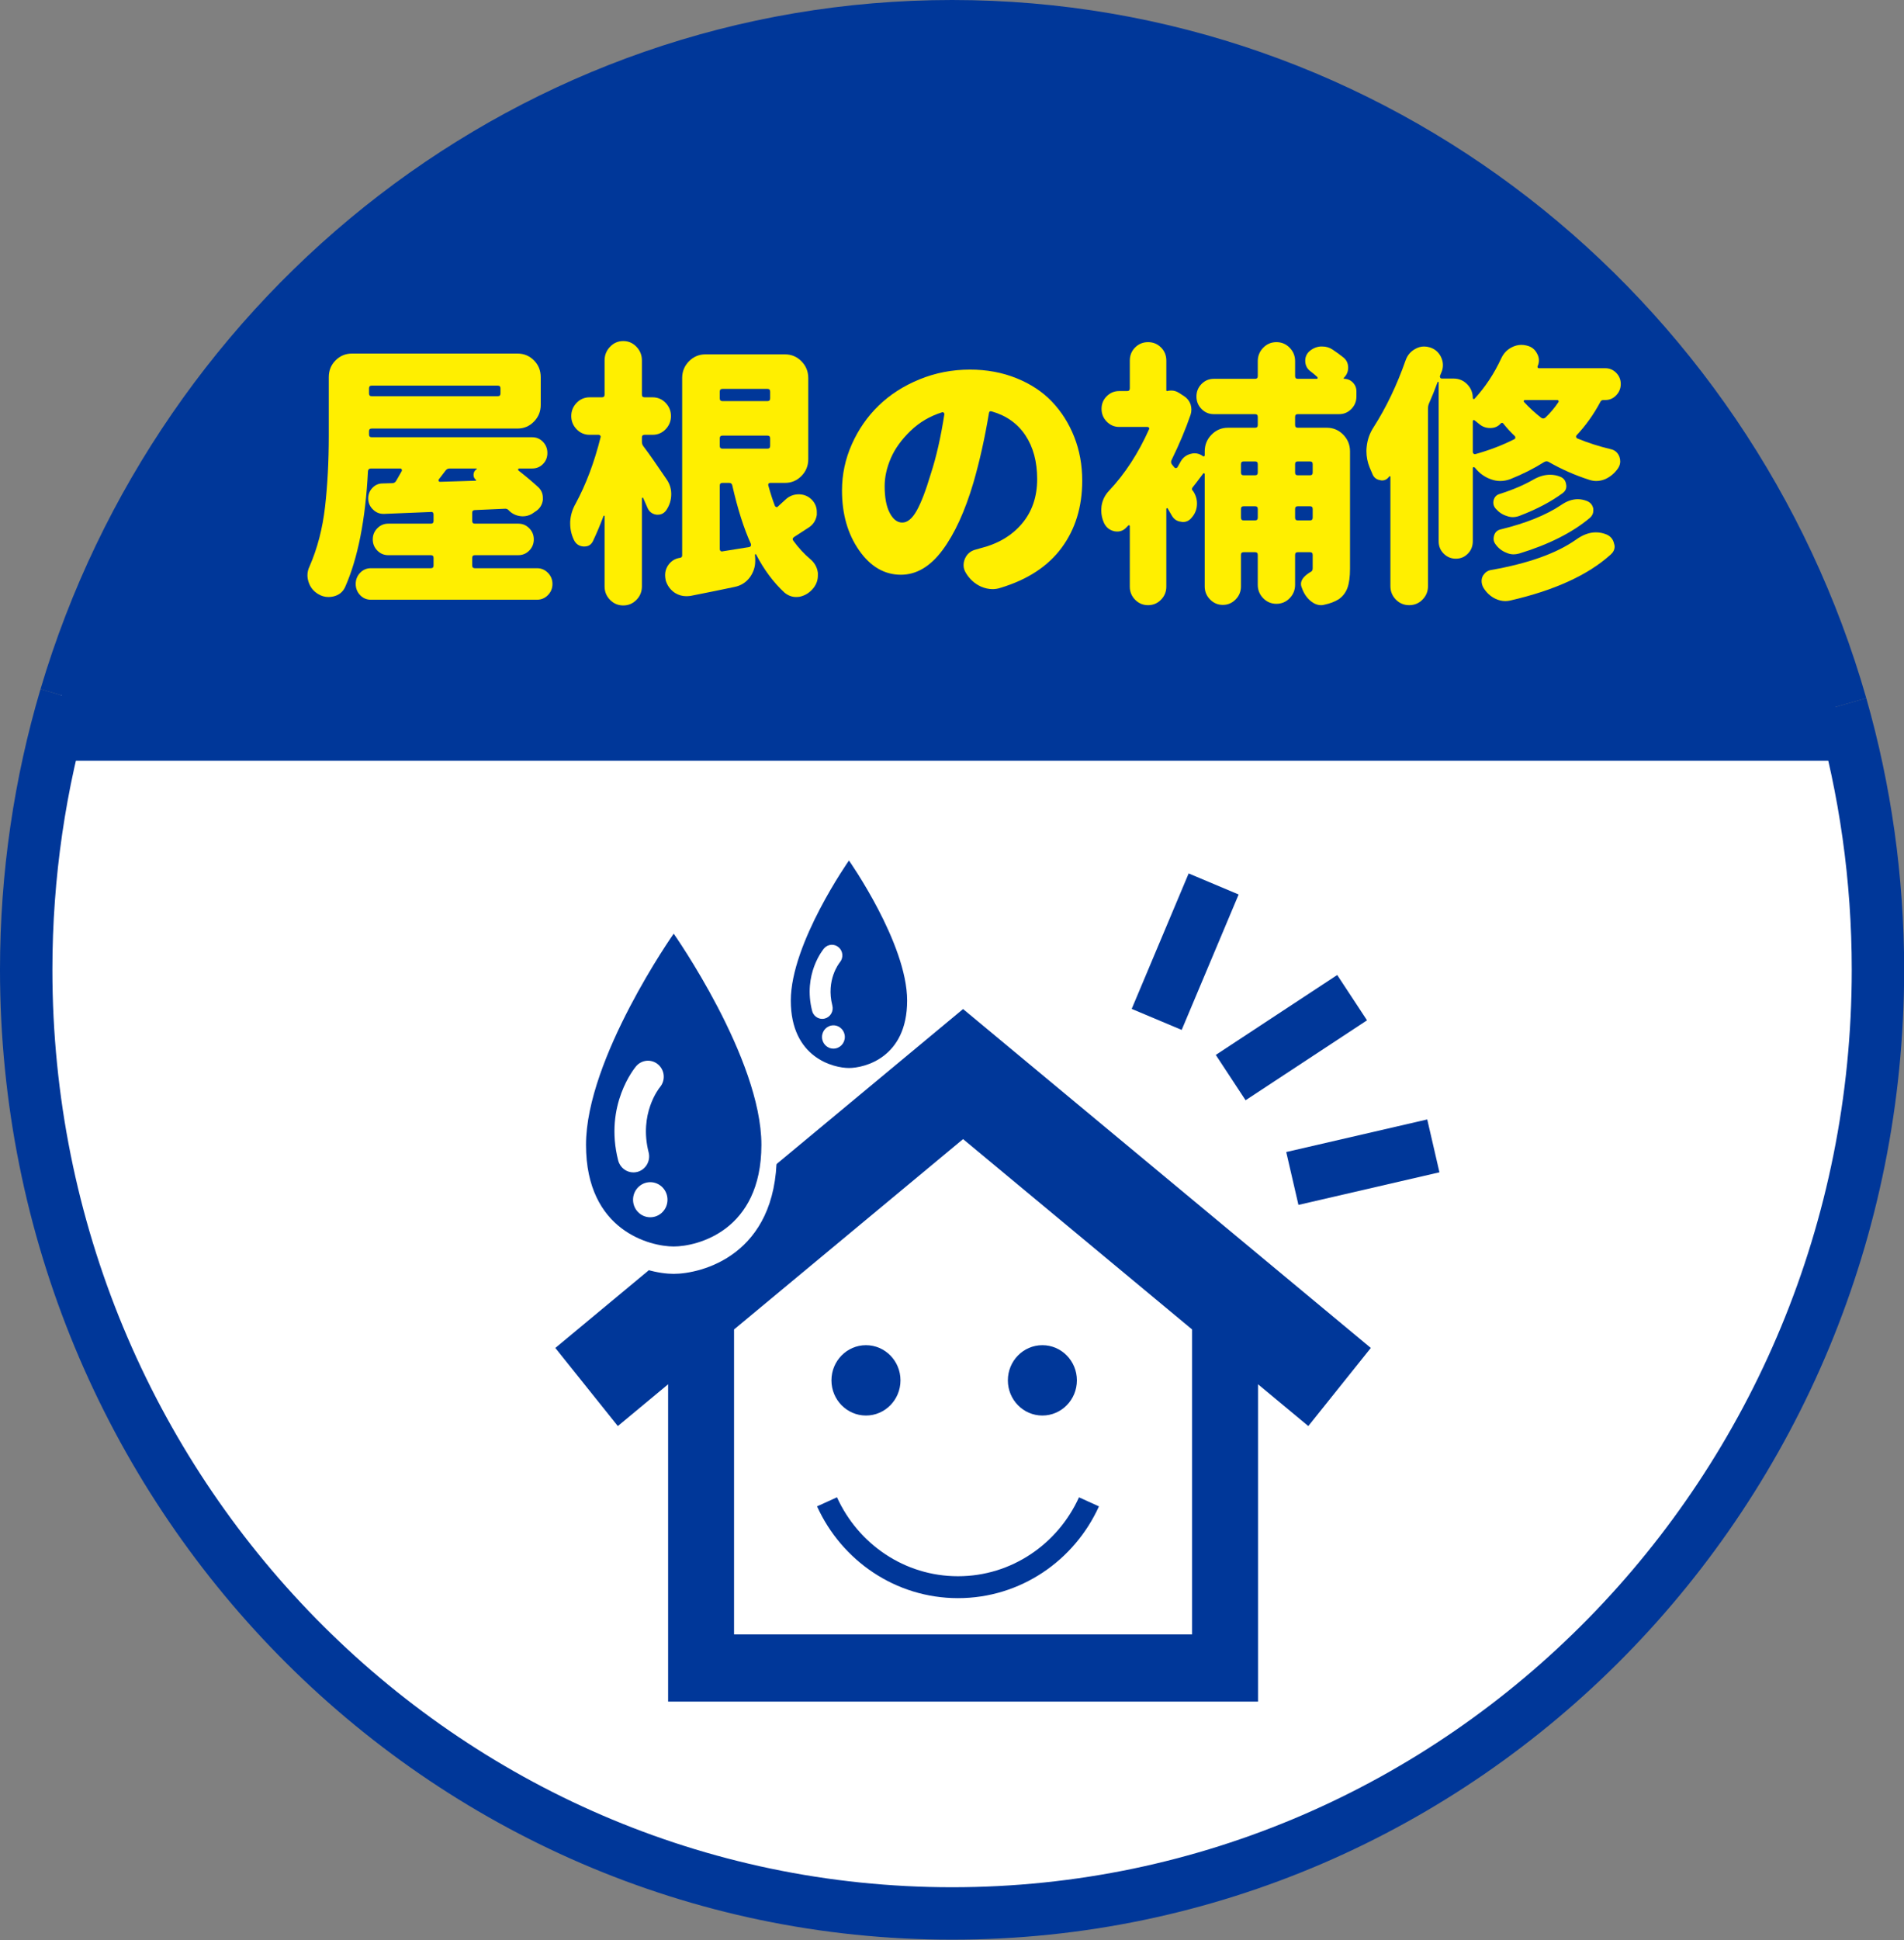
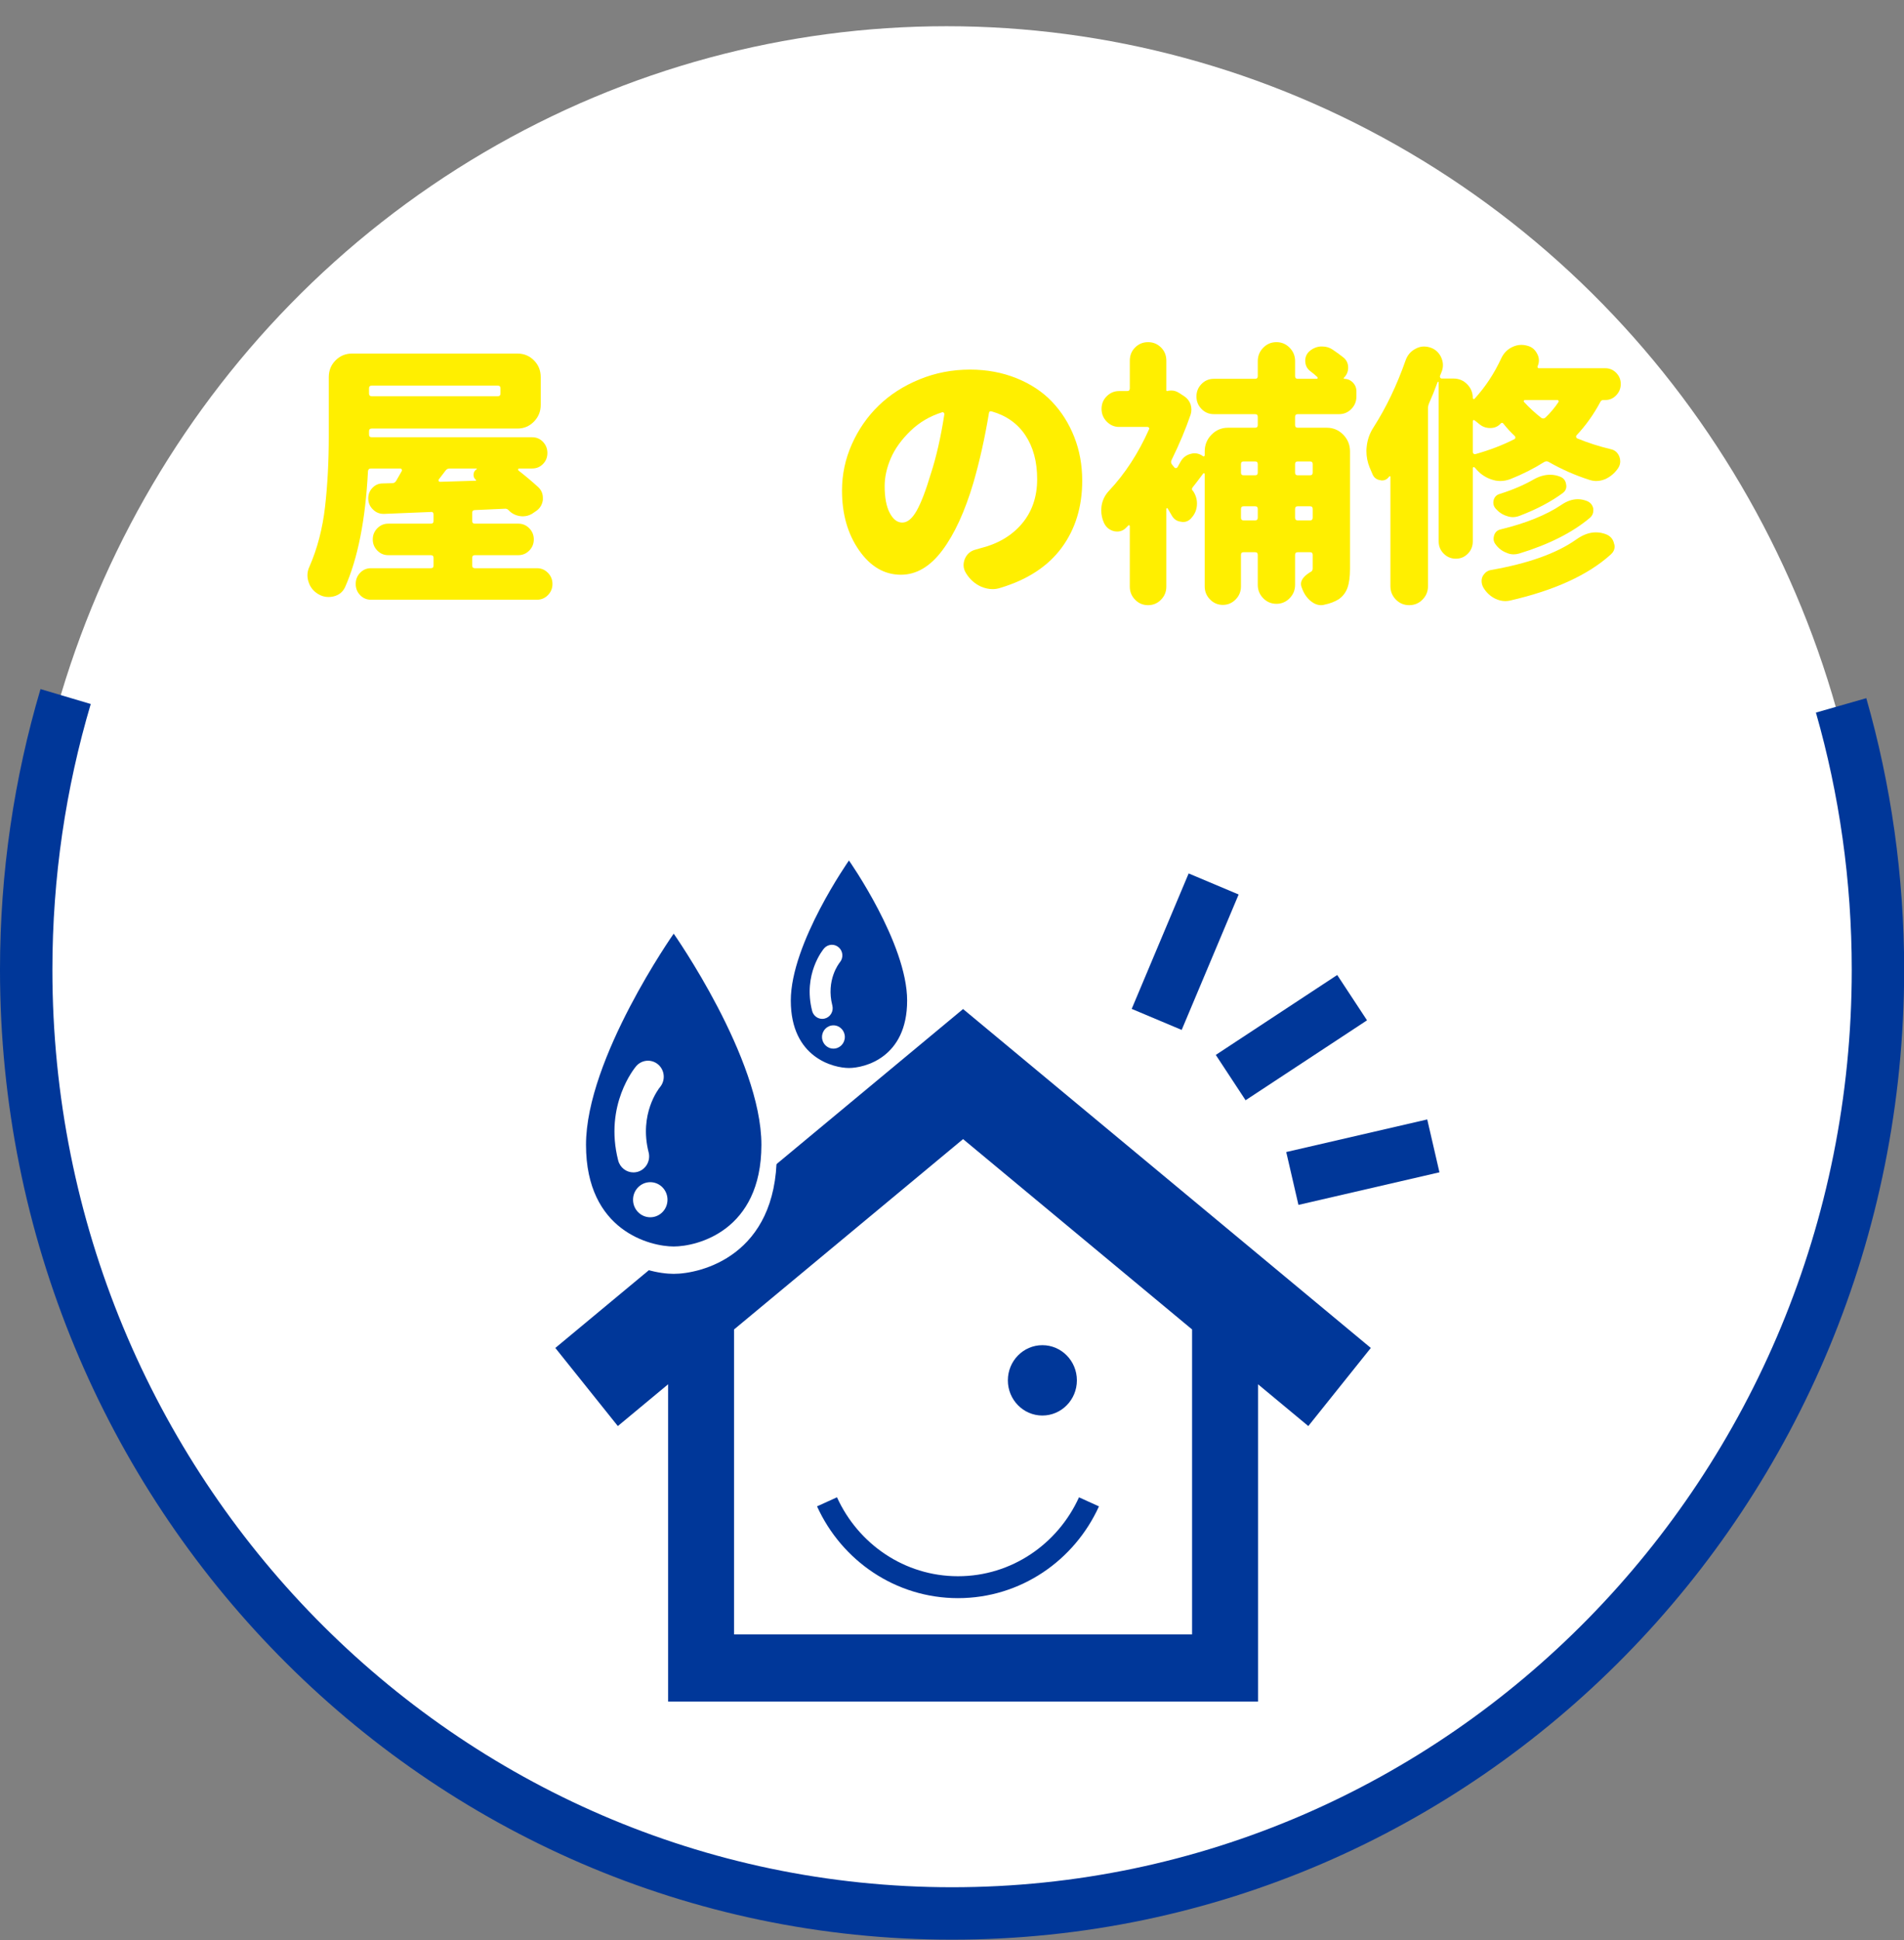
<svg xmlns="http://www.w3.org/2000/svg" version="1.1" x="0px" y="0px" width="813px" height="828px" viewBox="0 0 813 828" enable-background="new 0 0 813 828" xml:space="preserve">
  <rect x="0" y="0" width="813" height="828" fill="#808080" stroke="none" />
  <defs>
</defs>
  <ellipse fill-rule="evenodd" clip-rule="evenodd" fill="#FFFFFF" cx="404.177" cy="413.91" rx="395.344" ry="402.718" />
-   <path fill-rule="evenodd" clip-rule="evenodd" fill="none" stroke="#003799" stroke-width="22.372" stroke-miterlimit="10" d="  M28.024,297.271c49.089-165.541,199.98-286.085,378.51-286.085c179.877,0,331.707,122.379,379.61,289.859" />
  <path fill-rule="evenodd" clip-rule="evenodd" fill="none" stroke="#003799" stroke-width="22.372" stroke-miterlimit="10" d="  M786.144,301.045c10.241,35.811,15.733,73.686,15.733,112.865c0,222.416-177.005,402.718-395.344,402.718  c-218.346,0-395.348-180.302-395.348-402.718c0-40.56,5.885-79.724,16.838-116.64" />
-   <path fill-rule="evenodd" clip-rule="evenodd" fill="#003799" d="M19.575,324.688C57.098,142.128,216.088,10.836,406.534,10.836  c174.373,0,322.386,115.007,374.921,274.532l5.694,39.32H19.575z" />
  <g>
    <g>
      <path fill="#FFEF00" d="M201.632,241.345c0,0.773,0.379,1.159,1.139,1.159h26.524c1.821,0,3.376,0.658,4.667,1.972    c1.29,1.315,1.936,2.898,1.936,4.754s-0.646,3.439-1.936,4.755c-1.291,1.313-2.846,1.972-4.667,1.972h-70.921    c-1.821,0-3.358-0.658-4.61-1.972c-1.253-1.315-1.879-2.899-1.879-4.755s0.626-3.438,1.879-4.754    c1.252-1.313,2.789-1.972,4.61-1.972h25.613c0.758,0,1.139-0.386,1.139-1.159v-3.247c0-0.772-0.381-1.16-1.139-1.16h-18.214    c-1.821,0-3.378-0.655-4.668-1.971c-1.291-1.313-1.935-2.899-1.935-4.755s0.644-3.438,1.935-4.754    c1.29-1.314,2.847-1.972,4.668-1.972h18.214c0.758,0,1.139-0.386,1.139-1.16v-2.782c0-0.309-0.097-0.58-0.285-0.813    c-0.19-0.231-0.475-0.308-0.854-0.231l-19.922,0.812c-0.152,0-0.267,0-0.342,0c-1.67,0-3.112-0.58-4.325-1.739    c-1.442-1.313-2.163-2.938-2.163-4.87c0-1.7,0.569-3.169,1.708-4.407c1.213-1.313,2.692-1.971,4.439-1.971l4.098-0.116    c0.758,0,1.327-0.348,1.708-1.044c0.985-1.699,1.782-3.091,2.391-4.175c0.074-0.231,0.057-0.464-0.057-0.695    c-0.114-0.232-0.285-0.348-0.513-0.348h-12.636c-0.76,0-1.178,0.388-1.253,1.159c-1.063,20.72-4.325,37.224-9.79,49.516    c-0.987,2.088-2.657,3.401-5.009,3.943c-0.683,0.153-1.366,0.231-2.049,0.231c-1.594,0-3.073-0.426-4.439-1.275    c-2.05-1.237-3.415-2.977-4.099-5.219c-0.304-0.928-0.455-1.854-0.455-2.782c0-1.314,0.303-2.59,0.911-3.827    c3.338-7.653,5.538-16.119,6.603-25.396c1.062-9.277,1.594-19.366,1.594-30.267v-25.048c0-2.859,0.967-5.256,2.902-7.189    c1.936-1.932,4.269-2.899,7.001-2.899h70.693c2.732,0,5.066,0.968,7.001,2.899c1.936,1.934,2.903,4.33,2.903,7.189v11.828    c0,2.783-0.968,5.16-2.903,7.132c-1.935,1.972-4.269,2.957-7.001,2.957h-62.27c-0.759,0-1.138,0.388-1.138,1.159v1.392    c0,0.774,0.379,1.16,1.138,1.16h68.531c1.821,0,3.358,0.657,4.61,1.972c1.252,1.315,1.878,2.898,1.878,4.754    s-0.626,3.421-1.878,4.696c-1.252,1.276-2.789,1.914-4.61,1.914h-5.578c-0.228,0-0.361,0.098-0.398,0.289    c-0.039,0.194-0.02,0.368,0.057,0.522c3.263,2.551,6.108,4.948,8.538,7.189c1.289,1.237,1.936,2.745,1.936,4.522    c0,0.31,0,0.62,0,0.928c-0.305,2.165-1.405,3.827-3.302,4.986l-1.366,0.928c-1.215,0.696-2.504,1.044-3.87,1.044    c-0.456,0-0.911-0.038-1.366-0.116c-1.898-0.308-3.492-1.159-4.781-2.551c-0.381-0.387-0.836-0.58-1.366-0.58l-12.978,0.58    c-0.76,0-1.139,0.388-1.139,1.159v3.479c0,0.774,0.379,1.16,1.139,1.16h18.556c1.821,0,3.376,0.657,4.667,1.972    c1.29,1.315,1.936,2.898,1.936,4.754s-0.646,3.441-1.936,4.755c-1.291,1.315-2.846,1.971-4.667,1.971h-18.556    c-0.76,0-1.139,0.388-1.139,1.16V241.345z M213.7,165.737c0-0.772-0.381-1.16-1.139-1.16h-53.846c-0.759,0-1.138,0.388-1.138,1.16    v2.203c0,0.773,0.379,1.159,1.138,1.159h53.846c0.758,0,1.139-0.386,1.139-1.159V165.737z M203.568,200.178    c0.075,0,0.095-0.038,0.057-0.116c-0.039-0.076-0.096-0.115-0.17-0.115h-11.498c-0.76,0-1.366,0.348-1.821,1.043    c-1.215,1.548-2.163,2.783-2.846,3.711c-0.077,0.232-0.058,0.446,0.057,0.638c0.113,0.194,0.284,0.29,0.512,0.29l15.255-0.464    c0.074,0,0.132-0.038,0.171-0.116c0.037-0.076,0.018-0.153-0.058-0.231c-0.759-0.618-1.101-1.41-1.024-2.377    C202.277,201.474,202.732,200.72,203.568,200.178z" />
-       <path fill="#FFEF00" d="M284.567,204.469c1.365,1.933,2.049,4.059,2.049,6.378c0,2.551-0.723,4.87-2.163,6.957    c-0.911,1.238-2.088,1.855-3.529,1.855c-0.228,0-0.418,0-0.569,0c-1.746-0.231-2.998-1.119-3.756-2.667    c-0.608-1.392-1.253-2.859-1.936-4.406c-0.076-0.154-0.19-0.212-0.342-0.174c-0.152,0.04-0.228,0.136-0.228,0.29v37.571    c0,2.241-0.779,4.155-2.334,5.74c-1.556,1.584-3.435,2.377-5.635,2.377c-2.202,0-4.08-0.793-5.635-2.377    c-1.557-1.585-2.334-3.499-2.334-5.74v-30.034c0-0.076-0.057-0.134-0.171-0.174c-0.113-0.038-0.21,0.02-0.284,0.174    c-1.52,4.021-3.036,7.615-4.554,10.784c-0.76,1.47-1.936,2.204-3.529,2.204c-0.152,0-0.341,0-0.568,0    c-1.822-0.154-3.15-1.082-3.984-2.783c-1.064-2.241-1.594-4.561-1.594-6.958c0-0.308,0-0.58,0-0.812    c0.15-2.705,0.91-5.257,2.276-7.653c4.478-8.271,8.044-17.743,10.701-28.411c0.074-0.309,0.018-0.56-0.171-0.754    c-0.19-0.192-0.398-0.29-0.626-0.29h-3.871c-2.202,0-4.061-0.792-5.578-2.377c-1.519-1.584-2.276-3.459-2.276-5.624    c0-2.164,0.758-4.039,2.276-5.624c1.518-1.584,3.376-2.378,5.578-2.378h5.237c0.757,0,1.138-0.386,1.138-1.159v-14.611    c0-2.241,0.777-4.175,2.334-5.798c1.555-1.624,3.433-2.436,5.635-2.436c2.2,0,4.079,0.812,5.635,2.436    c1.555,1.623,2.334,3.557,2.334,5.798v14.611c0,0.773,0.379,1.159,1.139,1.159h3.415c2.2,0,4.059,0.794,5.578,2.378    c1.518,1.585,2.276,3.46,2.276,5.624c0,2.165-0.759,4.04-2.276,5.624c-1.52,1.585-3.378,2.377-5.578,2.377h-3.415    c-0.76,0-1.139,0.388-1.139,1.16v1.855c0,0.773,0.265,1.469,0.797,2.087C277.167,193.684,280.392,198.284,284.567,204.469z     M335.338,213.281c1.594-1.545,3.529-2.319,5.806-2.319h0.114c2.351,0.078,4.286,1.006,5.806,2.783    c1.138,1.392,1.707,2.978,1.707,4.755c0,0.388,0,0.812,0,1.275c-0.381,2.319-1.519,4.099-3.415,5.334    c-3.34,2.166-5.427,3.52-6.261,4.059c-0.684,0.464-0.797,1.006-0.342,1.624c2.2,3.015,4.628,5.644,7.286,7.886    c1.821,1.547,2.883,3.479,3.188,5.798c0,0.388,0,0.773,0,1.159c0,1.855-0.569,3.556-1.708,5.103    c-1.594,2.088-3.605,3.401-6.033,3.942c-0.532,0.076-1.063,0.116-1.594,0.116c-1.747,0-3.378-0.619-4.896-1.855    c-4.706-4.33-8.766-9.778-12.181-16.351c-0.076-0.076-0.171-0.096-0.284-0.058c-0.114,0.04-0.171,0.136-0.171,0.29l0.113,1.623    c0,0.31,0,0.658,0,1.044c0,2.396-0.722,4.639-2.162,6.726c-1.671,2.319-3.91,3.749-6.717,4.291    c-5.085,1.081-11.347,2.356-18.783,3.826c-0.684,0.076-1.291,0.116-1.821,0.116c-1.671,0-3.265-0.464-4.781-1.392    c-1.975-1.315-3.302-3.131-3.984-5.45v-0.116c-0.153-0.695-0.228-1.392-0.228-2.087c0-1.392,0.379-2.705,1.138-3.943    c1.29-1.931,2.997-3.053,5.123-3.362c0.684-0.076,1.024-0.424,1.024-1.044V161.33c0-2.783,0.968-5.16,2.903-7.131    c1.935-1.972,4.269-2.957,7.001-2.957h34.037c2.732,0,5.066,0.985,7.001,2.957c1.936,1.971,2.903,4.348,2.903,7.131v34.673    c0,2.783-0.968,5.16-2.903,7.132c-1.935,1.972-4.269,2.957-7.001,2.957h-6.375c-0.304,0-0.531,0.116-0.683,0.348    c-0.153,0.232-0.19,0.464-0.114,0.696c0.911,3.324,1.859,6.262,2.847,8.813c0.151,0.232,0.359,0.389,0.626,0.464    c0.265,0.078,0.473,0,0.626-0.231C333.29,215.177,334.351,214.209,335.338,213.281z M328.849,167.129    c0-0.772-0.38-1.16-1.138-1.16h-19.239c-0.759,0-1.138,0.388-1.138,1.16v2.898c0,0.774,0.379,1.16,1.138,1.16h19.239    c0.758,0,1.138-0.386,1.138-1.16V167.129z M307.334,190.321c0,0.773,0.379,1.159,1.138,1.159h19.239    c0.758,0,1.138-0.386,1.138-1.159v-3.247c0-0.772-0.38-1.16-1.138-1.16h-19.239c-0.759,0-1.138,0.388-1.138,1.16V190.321z     M307.334,234.387c0,0.31,0.113,0.562,0.341,0.754c0.228,0.193,0.493,0.252,0.797,0.174l11.498-1.855    c0.303-0.076,0.513-0.231,0.626-0.464c0.114-0.231,0.132-0.502,0.057-0.812c-3.036-6.648-5.691-14.997-7.969-25.048    c-0.152-0.696-0.607-1.044-1.365-1.044h-2.847c-0.759,0-1.138,0.388-1.138,1.16V234.387z" />
      <path fill="#FFEF00" d="M427.264,250.854c-1.139,0.386-2.276,0.58-3.415,0.58c-1.594,0-3.227-0.349-4.895-1.044    c-2.732-1.237-4.896-3.171-6.489-5.798c-0.683-1.082-1.024-2.204-1.024-3.363c0-0.928,0.188-1.855,0.569-2.783    c0.91-2.087,2.504-3.4,4.781-3.942c0.529-0.154,1.062-0.309,1.594-0.464c7.588-1.855,13.564-5.353,17.929-10.495    c4.363-5.14,6.546-11.498,6.546-19.075c0-7.422-1.67-13.644-5.009-18.67c-3.34-5.024-8.121-8.426-14.344-10.205    c-0.759-0.231-1.177,0.04-1.252,0.812c-1.747,10.515-3.947,20.372-6.603,29.57c-3.643,12.292-8.064,21.917-13.262,28.875    c-5.199,6.958-11.1,10.437-17.702,10.437c-7.059,0-13.017-3.479-17.873-10.437c-4.857-6.958-7.285-15.461-7.285-25.512    c0-6.88,1.403-13.47,4.212-19.771c2.807-6.3,6.62-11.788,11.44-16.467c4.818-4.677,10.625-8.407,17.417-11.19    s13.983-4.175,21.573-4.175c7.132,0,13.734,1.218,19.808,3.653c6.07,2.435,11.137,5.779,15.197,10.03    c4.059,4.253,7.229,9.259,9.506,15.018c2.276,5.76,3.415,12.002,3.415,18.728c0,11.133-2.923,20.661-8.766,28.585    C447.489,241.674,438.799,247.374,427.264,250.854z M397.439,202.266c2.352-7.19,4.286-15.693,5.806-25.512    c0-0.232-0.097-0.444-0.285-0.639c-0.19-0.191-0.398-0.25-0.626-0.174c-5.236,1.624-9.772,4.291-13.604,8.002    c-3.833,3.711-6.622,7.596-8.367,11.654c-1.746,4.059-2.618,8.021-2.618,11.886c0,4.87,0.721,8.679,2.163,11.422    c1.44,2.745,3.225,4.117,5.351,4.117c2.2,0,4.249-1.682,6.146-5.044C393.301,214.615,395.313,209.379,397.439,202.266z" />
      <path fill="#FFEF00" d="M579.184,169.216c0,2.087-0.723,3.866-2.163,5.334c-1.442,1.47-3.188,2.204-5.236,2.204h-17.646    c-0.76,0-1.139,0.388-1.139,1.159v3.479c0,0.774,0.379,1.16,1.139,1.16h12.408c2.732,0,5.066,0.985,7.001,2.957    c1.936,1.971,2.903,4.349,2.903,7.132v50.096c0,3.402-0.361,6.105-1.081,8.117c-0.723,2.009-1.955,3.633-3.7,4.87    c-1.747,1.082-3.757,1.855-6.033,2.319c-0.456,0.154-0.95,0.232-1.48,0.232c-1.519,0-2.959-0.542-4.325-1.624    c-1.747-1.392-3.036-3.247-3.871-5.566c-0.076-0.231-0.152-0.426-0.228-0.579c-0.153-0.464-0.228-0.89-0.228-1.276    c0-1.855,1.479-3.633,4.439-5.334c0.379-0.231,0.569-0.695,0.569-1.392v-5.682c0-0.772-0.381-1.16-1.139-1.16h-5.236    c-0.76,0-1.139,0.388-1.139,1.16v12.756c0,2.241-0.778,4.154-2.333,5.74c-1.557,1.583-3.435,2.377-5.635,2.377    c-2.202,0-4.081-0.794-5.636-2.377c-1.556-1.586-2.333-3.499-2.333-5.74v-12.756c0-0.772-0.381-1.16-1.139-1.16h-4.896    c-0.759,0-1.138,0.388-1.138,1.16v13.451c0,2.163-0.76,4.019-2.277,5.566c-1.519,1.546-3.34,2.319-5.464,2.319    c-2.126,0-3.947-0.773-5.464-2.319c-1.52-1.548-2.277-3.403-2.277-5.566v-47.893c0-0.231-0.096-0.366-0.284-0.405    c-0.19-0.038-0.324,0.02-0.398,0.174c-2.43,3.247-3.91,5.18-4.44,5.798c-0.38,0.464-0.418,0.928-0.113,1.392h0.113    c1.214,1.701,1.822,3.557,1.822,5.566c0,2.319-0.76,4.33-2.277,6.03c-0.987,1.237-2.239,1.854-3.757,1.854    c-0.228,0-0.455-0.038-0.683-0.115c-1.747-0.154-3.073-1.004-3.984-2.552c-0.381-0.695-0.987-1.739-1.821-3.131    c-0.076-0.154-0.19-0.191-0.342-0.116c-0.153,0.078-0.228,0.194-0.228,0.349v33.165c0,2.163-0.76,4.019-2.276,5.566    c-1.52,1.545-3.358,2.319-5.521,2.319s-4.004-0.774-5.521-2.319c-1.519-1.548-2.276-3.403-2.276-5.566V224.53    c0-0.154-0.076-0.271-0.228-0.349c-0.153-0.076-0.305-0.038-0.456,0.116c-0.228,0.232-0.494,0.504-0.797,0.812    c-1.063,1.16-2.353,1.74-3.87,1.74c-0.381,0-0.797-0.038-1.252-0.116c-2.05-0.464-3.529-1.662-4.439-3.595    c-0.76-1.7-1.139-3.439-1.139-5.219c0-0.618,0.037-1.275,0.113-1.972c0.379-2.473,1.441-4.638,3.188-6.493    c6.831-7.266,12.522-16.003,17.076-26.208c0.151-0.231,0.151-0.464,0-0.695c-0.153-0.232-0.381-0.348-0.684-0.348h-12.066    c-2.049,0-3.813-0.754-5.293-2.262c-1.48-1.508-2.221-3.323-2.221-5.45c0-2.125,0.74-3.923,2.221-5.393    c1.479-1.468,3.244-2.203,5.293-2.203h3.415c0.758,0,1.139-0.386,1.139-1.159v-11.828c0-2.241,0.758-4.117,2.276-5.624    c1.518-1.508,3.358-2.262,5.521-2.262s4.002,0.754,5.521,2.262c1.517,1.507,2.276,3.383,2.276,5.624v12.64    c0,0.231,0.095,0.348,0.284,0.348c0.188,0,0.359-0.038,0.513-0.116c0.455-0.075,0.911-0.115,1.366-0.115    c1.139,0,2.237,0.348,3.301,1.043l2.163,1.392c1.29,0.852,2.2,2.012,2.732,3.479c0.228,0.773,0.342,1.507,0.342,2.203    c0,0.773-0.114,1.508-0.342,2.203c-2.126,6.186-4.82,12.602-8.083,19.25c-0.38,0.695-0.341,1.354,0.114,1.971l1.024,1.276    c0.228,0.231,0.474,0.329,0.74,0.289c0.265-0.037,0.473-0.174,0.626-0.405c0.455-0.85,0.91-1.662,1.366-2.436    c0.985-1.699,2.428-2.783,4.325-3.247c0.53-0.153,1.063-0.231,1.594-0.231c1.29,0,2.505,0.426,3.644,1.275    c0.074,0.078,0.208,0.078,0.398,0c0.188-0.076,0.284-0.192,0.284-0.348v-1.739c0-2.783,0.968-5.161,2.903-7.132    c1.935-1.972,4.269-2.957,7.001-2.957h11.611c0.758,0,1.139-0.386,1.139-1.16v-3.479c0-0.771-0.381-1.159-1.139-1.159H518.28    c-2.049,0-3.795-0.734-5.236-2.204c-1.442-1.468-2.163-3.247-2.163-5.334s0.721-3.864,2.163-5.334    c1.441-1.468,3.188-2.203,5.236-2.203h17.646c0.758,0,1.139-0.387,1.139-1.16v-6.378c0-2.241,0.777-4.154,2.333-5.74    c1.555-1.583,3.434-2.377,5.636-2.377c2.2,0,4.078,0.794,5.635,2.377c1.555,1.586,2.333,3.499,2.333,5.74v6.378    c0,0.773,0.379,1.16,1.139,1.16h8.083c0.228,0,0.359-0.097,0.398-0.29c0.037-0.192-0.02-0.366-0.171-0.522    c-0.911-0.85-1.936-1.699-3.074-2.551c-1.365-1.082-2.049-2.551-2.049-4.406c0-1.468,0.53-2.743,1.594-3.827    c1.44-1.313,3.073-2.048,4.896-2.203c0.302,0,0.568,0,0.797,0c1.594,0,3.034,0.426,4.325,1.275    c1.745,1.16,3.339,2.319,4.781,3.479c1.29,1.084,1.936,2.514,1.936,4.291c0,1.623-0.569,3.015-1.708,4.175l-0.113,0.116    c-0.076,0.077-0.097,0.174-0.057,0.29c0.037,0.115,0.094,0.174,0.17,0.174c1.441,0,2.676,0.521,3.7,1.565    c1.024,1.043,1.537,2.301,1.537,3.769V169.216z M537.064,198.091c0-0.772-0.381-1.16-1.139-1.16h-4.896    c-0.759,0-1.138,0.388-1.138,1.16v3.595c0,0.773,0.379,1.159,1.138,1.159h4.896c0.758,0,1.139-0.386,1.139-1.159V198.091z     M529.892,220.936c0,0.773,0.379,1.159,1.138,1.159h4.896c0.758,0,1.139-0.386,1.139-1.159v-3.711c0-0.772-0.381-1.16-1.139-1.16    h-4.896c-0.759,0-1.138,0.388-1.138,1.16V220.936z M560.514,198.091c0-0.772-0.381-1.16-1.139-1.16h-5.236    c-0.76,0-1.139,0.388-1.139,1.16v3.595c0,0.773,0.379,1.159,1.139,1.159h5.236c0.758,0,1.139-0.386,1.139-1.159V198.091z     M553,220.936c0,0.773,0.379,1.159,1.139,1.159h5.236c0.758,0,1.139-0.386,1.139-1.159v-3.711c0-0.772-0.381-1.16-1.139-1.16    h-5.236c-0.76,0-1.139,0.388-1.139,1.16V220.936z" />
      <path fill="#FFEF00" d="M628.876,231.023c0,2.088-0.702,3.847-2.105,5.276c-1.405,1.432-3.113,2.146-5.123,2.146    c-2.012,0-3.739-0.714-5.18-2.146c-1.442-1.43-2.163-3.188-2.163-5.276v-67.838c0-0.153-0.057-0.231-0.171-0.231    c-0.113,0-0.21,0.04-0.284,0.116c-1.215,3.324-2.43,6.34-3.643,9.045c-0.305,0.695-0.456,1.431-0.456,2.203v75.839    c0,2.242-0.778,4.155-2.333,5.74c-1.557,1.584-3.454,2.378-5.692,2.378c-2.239,0-4.137-0.794-5.691-2.378    c-1.557-1.585-2.334-3.498-2.334-5.74v-46.616c0-0.154-0.057-0.25-0.171-0.29c-0.113-0.038-0.21-0.019-0.284,0.058    c-0.836,1.16-1.86,1.739-3.074,1.739c-0.304,0-0.569-0.038-0.797-0.115c-1.67-0.232-2.809-1.16-3.415-2.783    c-0.381-0.85-0.76-1.739-1.138-2.667c-0.911-2.241-1.366-4.561-1.366-6.958c0-0.618,0.037-1.235,0.113-1.855    c0.303-3.015,1.29-5.798,2.96-8.35c5.388-8.425,9.941-17.934,13.661-28.526c0.757-2.163,2.123-3.787,4.098-4.87    c1.213-0.696,2.466-1.044,3.757-1.044c0.834,0,1.631,0.116,2.391,0.348c2.124,0.62,3.718,1.934,4.781,3.943    c0.606,1.237,0.91,2.435,0.91,3.595c0,0.928-0.152,1.817-0.455,2.667c-0.228,0.542-0.494,1.199-0.797,1.971    c-0.076,0.311-0.039,0.58,0.114,0.813c0.15,0.231,0.379,0.348,0.683,0.348h5.009c2.277,0,4.212,0.812,5.806,2.436    c1.594,1.623,2.391,3.595,2.391,5.914c0,0.155,0.095,0.271,0.285,0.348c0.188,0.078,0.321,0.078,0.398,0    c4.628-5.024,8.461-10.822,11.497-17.395c0.985-2.087,2.466-3.633,4.44-4.639c1.365-0.695,2.731-1.044,4.098-1.044    c0.683,0,1.366,0.078,2.049,0.232l0.456,0.116c1.896,0.464,3.301,1.585,4.212,3.362c0.529,0.928,0.797,1.896,0.797,2.899    c0,0.852-0.19,1.701-0.569,2.551c-0.076,0.156-0.057,0.33,0.057,0.522c0.114,0.193,0.245,0.29,0.398,0.29h28.46    c1.821,0,3.376,0.657,4.667,1.971c1.29,1.315,1.936,2.899,1.936,4.755s-0.646,3.461-1.936,4.813    c-1.291,1.354-2.846,2.029-4.667,2.029h-0.797c-0.608,0-1.024,0.231-1.253,0.695c-2.885,5.412-6.3,10.205-10.245,14.38    c-0.153,0.155-0.21,0.367-0.171,0.638c0.038,0.271,0.171,0.483,0.398,0.638c4.705,1.934,9.523,3.479,14.458,4.639    c1.744,0.388,2.96,1.469,3.643,3.247c0.228,0.619,0.342,1.275,0.342,1.971c0,1.006-0.305,1.972-0.911,2.899    c-1.442,2.087-3.264,3.635-5.464,4.639c-1.292,0.541-2.581,0.812-3.871,0.812c-0.91,0-1.86-0.154-2.846-0.464    c-6.072-1.932-11.878-4.482-17.417-7.653c-0.608-0.386-1.252-0.386-1.936,0c-4.402,2.783-9.221,5.218-14.457,7.306    c-1.443,0.541-2.886,0.812-4.326,0.812c-1.291,0-2.581-0.232-3.87-0.696c-2.732-0.928-5.049-2.589-6.944-4.986    c-0.077-0.076-0.153-0.115-0.228-0.115c-0.077-0.154-0.21-0.192-0.398-0.116c-0.19,0.078-0.285,0.193-0.285,0.348V231.023z     M629.673,179.421c-0.152-0.154-0.323-0.192-0.512-0.116c-0.19,0.078-0.285,0.231-0.285,0.464v13.104    c0,0.31,0.114,0.562,0.342,0.754c0.228,0.194,0.492,0.252,0.797,0.174c6.07-1.699,11.611-3.826,16.62-6.378    c0.228-0.076,0.359-0.25,0.398-0.521c0.037-0.271-0.02-0.522-0.171-0.754c-1.821-1.699-3.491-3.517-5.009-5.45    c-0.304-0.309-0.646-0.309-1.024,0c-1.139,1.315-2.618,1.972-4.439,1.972h-0.114c-1.746,0-3.264-0.54-4.553-1.624    C631.04,180.504,630.357,179.962,629.673,179.421z M672.932,230.328c2.883-2.088,5.729-3.131,8.538-3.131    c1.517,0,3.034,0.31,4.554,0.928c1.744,0.773,2.807,2.087,3.188,3.942c0.15,0.388,0.228,0.773,0.228,1.16    c0,1.315-0.569,2.475-1.708,3.479c-9.715,8.737-24.02,15.267-42.917,19.598c-0.683,0.154-1.366,0.231-2.049,0.231    c-1.442,0-2.886-0.348-4.326-1.043c-2.049-1.006-3.719-2.552-5.009-4.639c-0.532-0.928-0.797-1.896-0.797-2.899    c0-1.159,0.379-2.163,1.139-3.015c0.683-0.85,1.555-1.392,2.618-1.624C652.402,240.533,664.583,236.204,672.932,230.328z     M654.718,204.7c2.428-1.392,4.818-2.087,7.172-2.087c1.517,0,2.978,0.29,4.383,0.869c1.403,0.58,2.22,1.644,2.447,3.189    c0.074,0.31,0.113,0.58,0.113,0.812c0,1.16-0.494,2.127-1.479,2.899c-5.009,3.711-11.156,6.957-18.441,9.74    c-0.987,0.388-1.975,0.58-2.96,0.58c-0.836,0-1.671-0.154-2.505-0.464c-1.821-0.54-3.415-1.584-4.781-3.131    c-0.683-0.771-1.024-1.623-1.024-2.551c0-0.309,0.037-0.656,0.114-1.044c0.379-1.392,1.213-2.279,2.504-2.667    C645.875,209.069,650.695,207.02,654.718,204.7z M666.671,215.485c2.352-1.624,4.704-2.436,7.058-2.436    c1.289,0,2.618,0.271,3.984,0.812c1.44,0.62,2.314,1.701,2.618,3.247c0,0.31,0,0.619,0,0.928c0,1.083-0.455,2.049-1.366,2.899    c-7.513,6.34-17.607,11.441-30.281,15.307c-0.836,0.231-1.633,0.348-2.39,0.348c-1.064,0-2.089-0.231-3.074-0.695    c-1.821-0.696-3.341-1.855-4.554-3.479c-0.608-0.771-0.91-1.583-0.91-2.435c0-0.464,0.074-0.966,0.228-1.508    c0.455-1.392,1.403-2.241,2.846-2.551C651.605,223.294,660.219,219.815,666.671,215.485z M665.418,171.651    c0.151-0.232,0.171-0.444,0.058-0.638c-0.114-0.192-0.285-0.29-0.513-0.29h-13.889c-0.152,0-0.284,0.098-0.398,0.29    c-0.113,0.193-0.096,0.367,0.058,0.521c2.2,2.397,4.628,4.639,7.285,6.726c0.606,0.464,1.213,0.464,1.821,0    C661.964,176.252,663.825,174.048,665.418,171.651z" />
    </g>
  </g>
  <path fill="#003799" d="M585.331,575.283L411.225,430.641L237.121,575.283l26.692,33.335l21.467-17.831v135.427h251.892V590.787  l21.47,17.831L585.331,575.283z M313.434,697.538V567.393l97.791-81.241l97.793,81.241v130.146H313.434z" />
  <line fill="none" stroke="#003799" stroke-width="23.157" stroke-miterlimit="10" x1="493.9" y1="435.067" x2="518.221" y2="377.261" />
  <line fill="none" stroke="#003799" stroke-width="23.157" stroke-miterlimit="10" x1="551.825" y1="502.952" x2="612.03" y2="489.04" />
  <line fill="none" stroke="#003799" stroke-width="23.157" stroke-miterlimit="10" x1="525.497" y1="459.895" x2="577.349" y2="425.784" />
  <path fill="#FFFFFF" d="M287.664,386.796c0,0-43.995,62.567-43.995,105.884c0,43.311,32.447,50.977,43.995,50.977  c11.555,0,44.002-7.666,44.002-50.977C331.666,449.363,287.664,386.796,287.664,386.796z" />
  <path fill="#003799" d="M287.664,398.47c0,0-37.441,53.254-37.441,90.122c0,36.864,27.614,43.387,37.441,43.387  c9.831,0,37.454-6.522,37.454-43.387C325.118,451.724,287.664,398.47,287.664,398.47z M263.956,495.246  c-6.057-23.702,7.1-39.526,7.661-40.193c2.426-2.853,6.672-3.163,9.476-0.688c2.797,2.463,3.11,6.76,0.712,9.615  c-0.444,0.547-9.047,11.357-4.841,27.818c0.933,3.657-1.219,7.398-4.813,8.349c-0.57,0.147-1.138,0.218-1.693,0.218  C267.467,500.364,264.743,498.326,263.956,495.246z M277.664,519.511c-4.062,0-7.354-3.344-7.354-7.481  c0-4.14,3.292-7.494,7.354-7.494c4.059,0,7.351,3.354,7.351,7.494C285.014,516.167,281.722,519.511,277.664,519.511z" />
  <path fill="#003799" d="M362.501,367.249c0,0-24.834,35.324-24.834,59.777c0,24.452,18.316,28.779,24.834,28.779  c6.524,0,24.841-4.327,24.841-28.779C387.342,402.573,362.501,367.249,362.501,367.249z M346.778,431.44  c-4.02-15.72,4.707-26.217,5.081-26.66c1.608-1.891,4.424-2.1,6.285-0.455c1.856,1.63,2.062,4.482,0.474,6.376  c-0.295,0.362-6.005,7.536-3.21,18.445c0.615,2.435-0.812,4.909-3.192,5.539c-0.381,0.102-0.758,0.151-1.126,0.151  C349.107,434.837,347.302,433.481,346.778,431.44z M355.872,447.538c-2.697,0-4.876-2.223-4.876-4.965  c0-2.745,2.179-4.974,4.876-4.974c2.692,0,4.871,2.229,4.871,4.974C360.743,445.315,358.564,447.538,355.872,447.538z" />
-   <path fill="#003799" d="M384.502,589.112c0,8.293-6.603,15.013-14.737,15.013c-8.142,0-14.741-6.72-14.741-15.013  s6.6-15.013,14.741-15.013C377.9,574.1,384.502,580.819,384.502,589.112z" />
  <path fill="#003799" d="M459.826,589.112c0,8.293-6.596,15.013-14.737,15.013c-8.136,0-14.737-6.72-14.737-15.013  s6.602-15.013,14.737-15.013C453.23,574.1,459.826,580.819,459.826,589.112z" />
  <path fill="none" stroke="#003799" stroke-width="9.356" stroke-miterlimit="10" d="M464.986,640.965  c-9.765,21.501-31.129,36.421-55.921,36.421s-46.165-14.92-55.933-36.434" />
</svg>